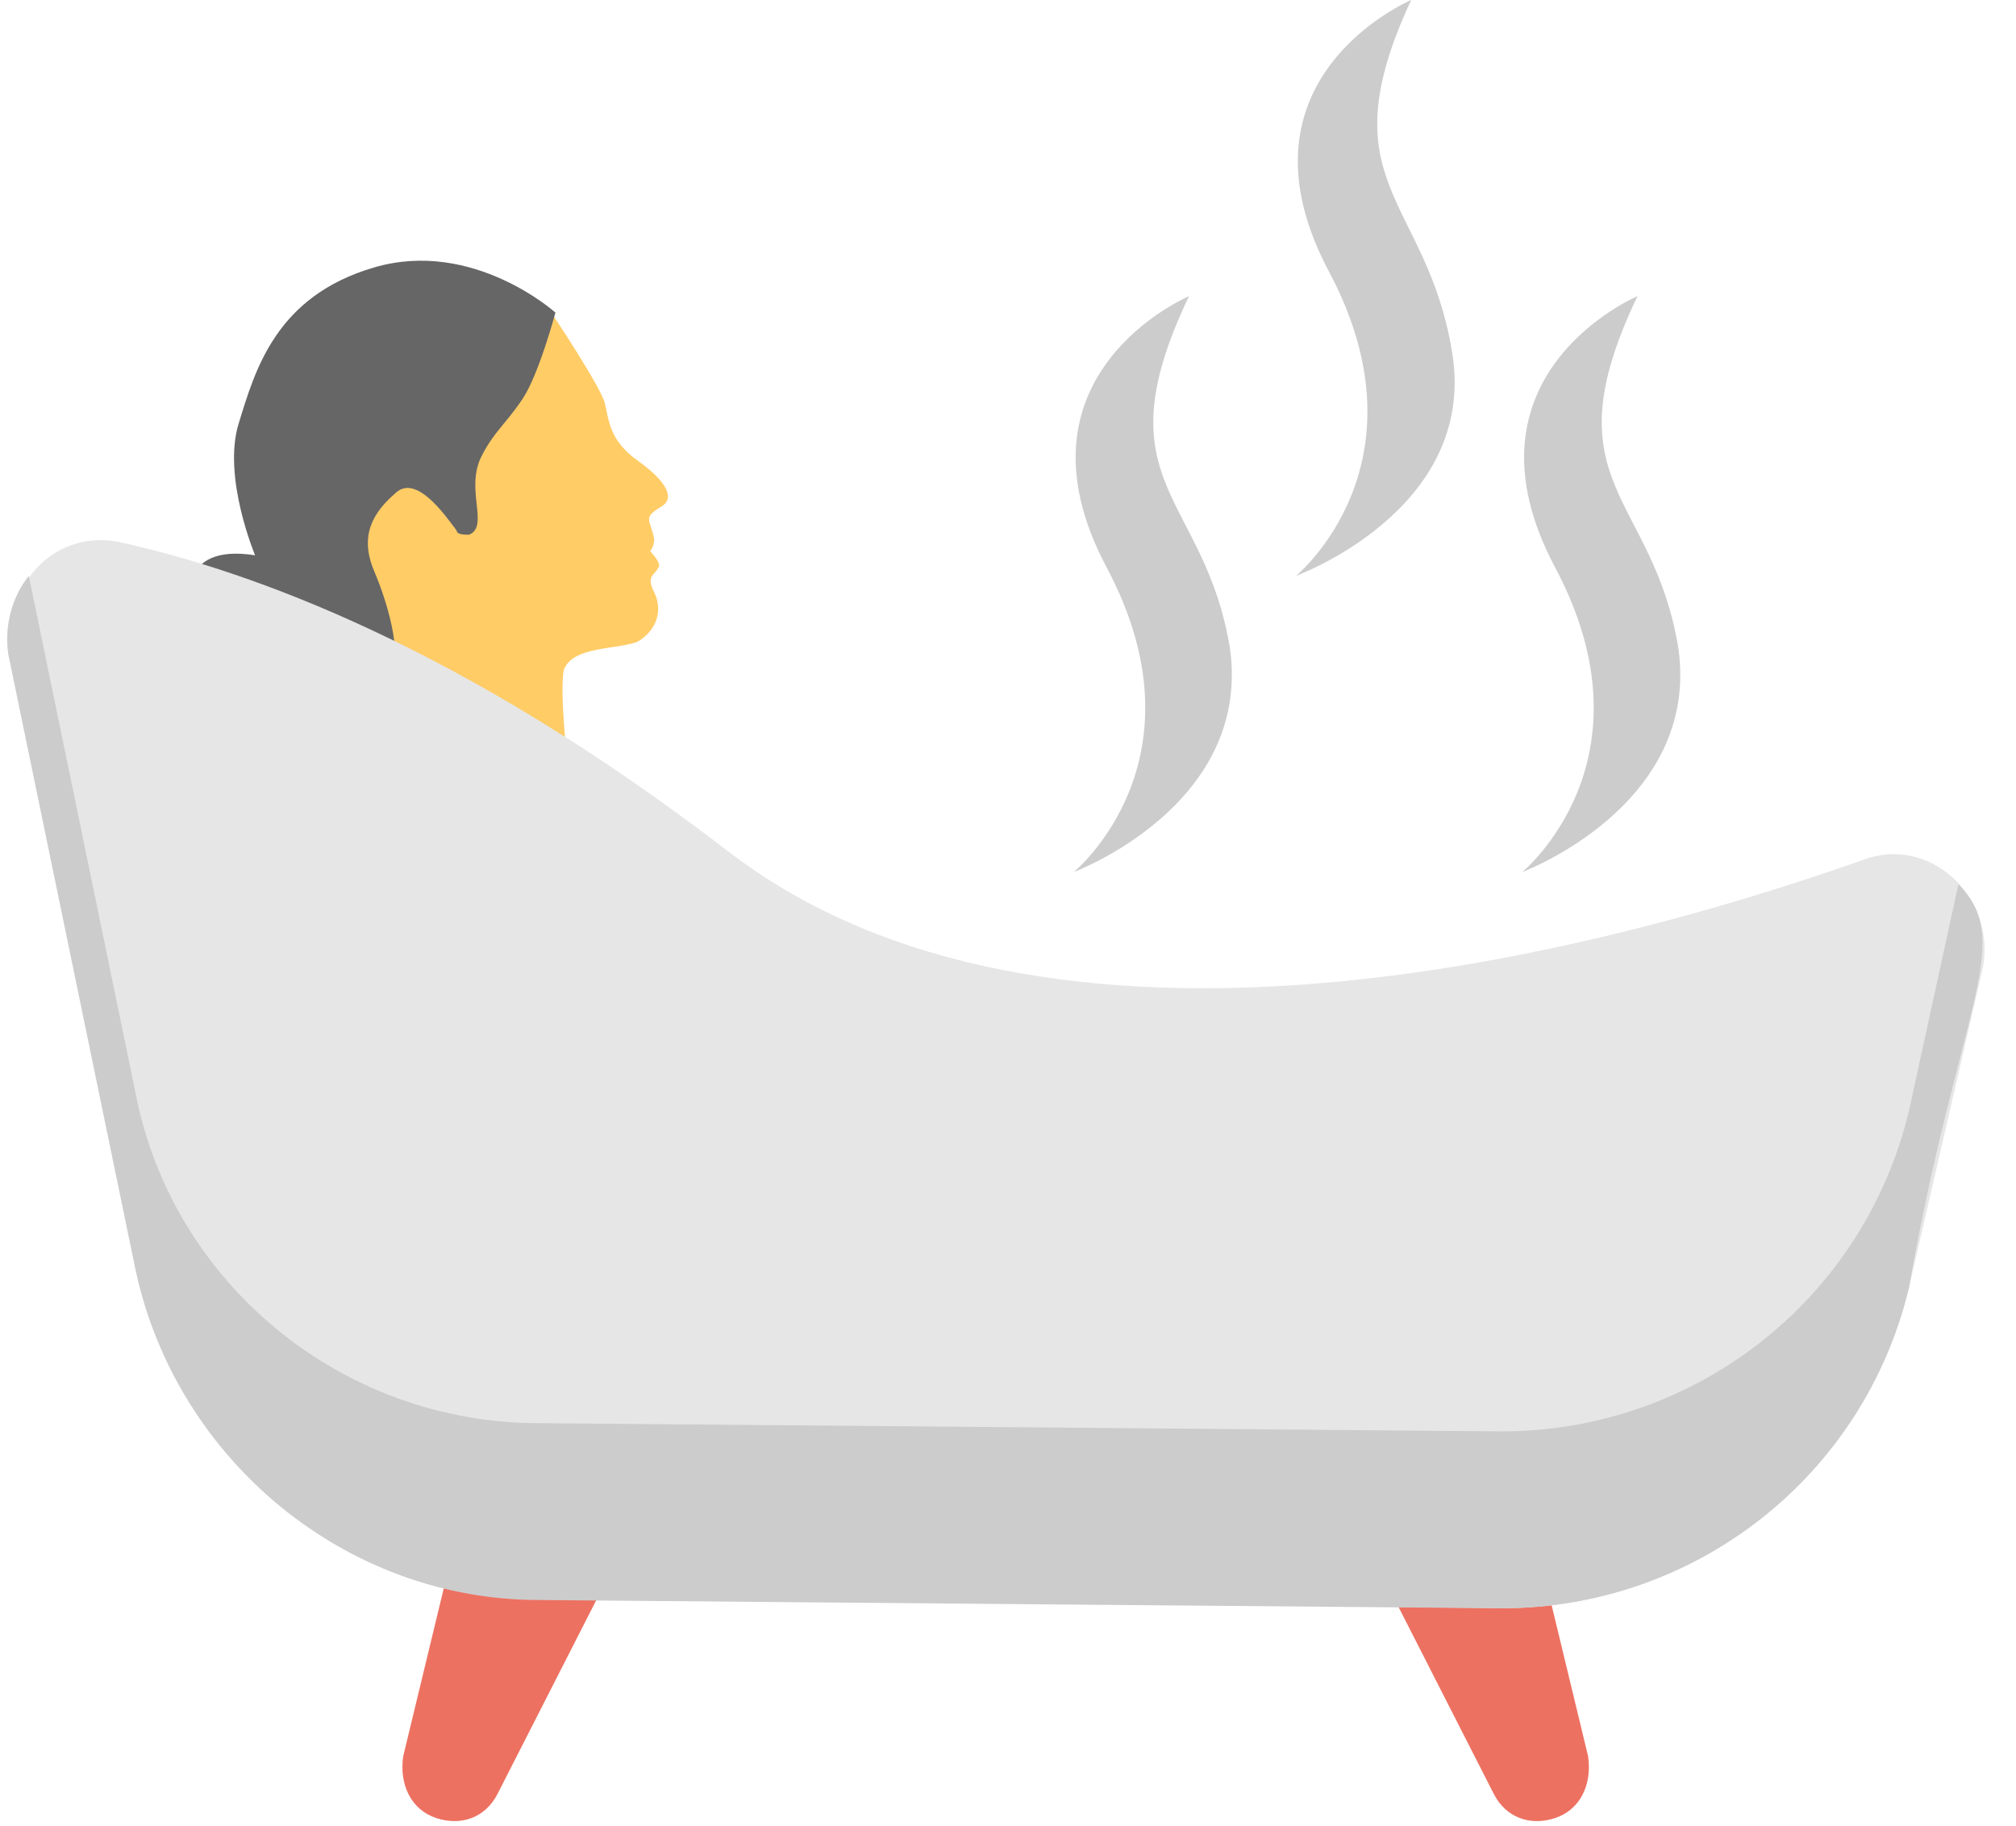
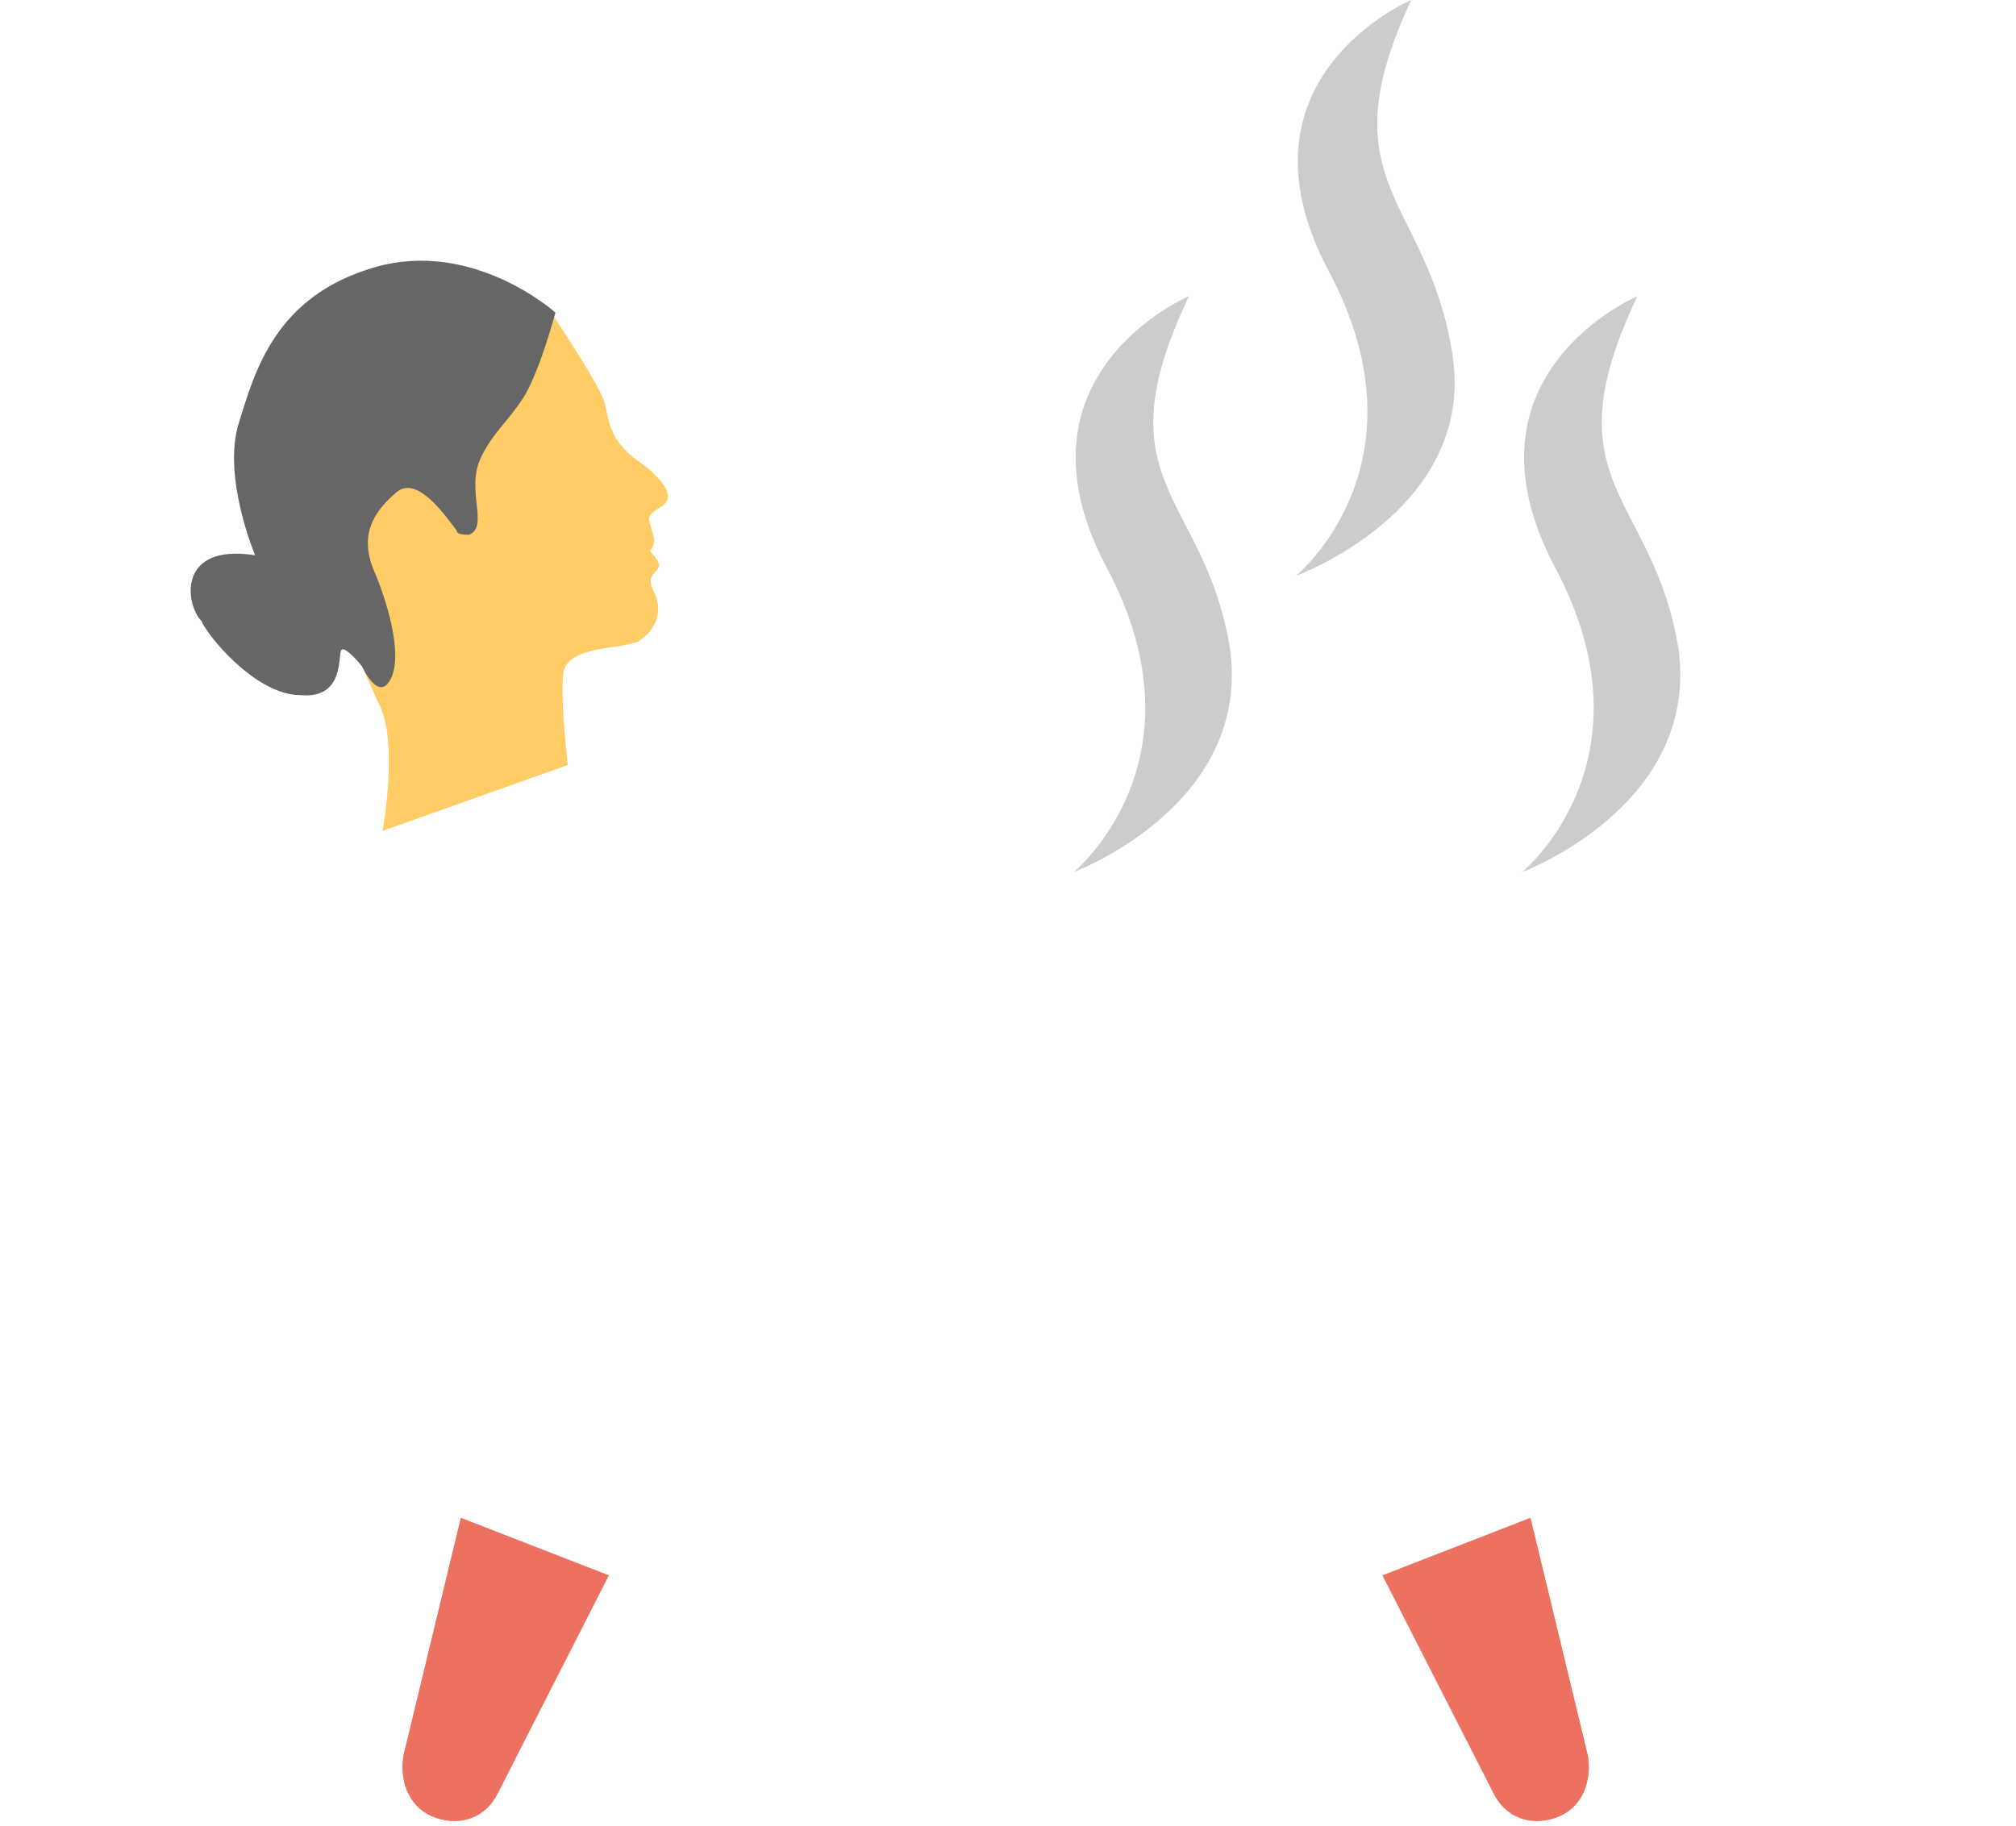
<svg xmlns="http://www.w3.org/2000/svg" height="44.4" preserveAspectRatio="xMidYMid meet" version="1.0" viewBox="0.8 2.9 49.0 44.4" width="49.0" zoomAndPan="magnify">
  <g>
    <g fill="#ed7161" id="change1_1">
      <path d="M34.4,41.2l2.7,5.3c0.3,0.6,0.9,0.8,1.5,0.6s0.9-0.8,0.8-1.5L38,39.8L34.4,41.2z" />
      <path d="M15.6,41.2l-2.7,5.3c-0.3,0.6-0.9,0.8-1.5,0.6s-0.9-0.8-0.8-1.5l1.4-5.8L15.6,41.2z" />
    </g>
    <g>
      <g id="change2_1">
        <path d="M14.2,10.5c0,0,1.2,1.8,1.3,2.2s0.1,0.9,0.8,1.4s0.9,0.9,0.6,1.1c-0.5,0.3-0.3,0.3-0.2,0.8 c0,0.2-0.1,0.3-0.1,0.3s0.3,0.3,0.2,0.4c-0.1,0.2-0.3,0.2-0.1,0.6s0.1,0.9-0.4,1.2c-0.5,0.2-1.6,0.1-1.8,0.7 c-0.1,0.6,0.1,2.3,0.1,2.3l-4.5,1.6c0,0,0.4-2.2-0.1-3.1l-0.4-0.9l-1-1.8l0.1-3.2l2.5-3.1L14.2,10.5z" fill="#fc6" />
      </g>
      <g id="change3_1">
        <path d="M7,16.4c0,0-0.8-1.9-0.4-3.2s0.9-3.1,3.3-3.8s4.4,1.1,4.4,1.1s-0.4,1.5-0.8,2.1s-0.7,0.8-1,1.4 c-0.4,0.8,0.2,1.7-0.3,1.9c-0.1,0-0.3,0-0.3-0.1c-0.3-0.4-1-1.4-1.5-0.9c-0.7,0.6-0.8,1.2-0.5,1.9s0.7,2,0.4,2.6s-0.7-0.3-0.7-0.3 s-0.4-0.5-0.5-0.4s0.1,1.2-1,1.1c-1.1,0-2.3-1.5-2.4-1.8C5.3,17.6,5.1,16.1,7,16.4z" fill="#666" />
      </g>
    </g>
    <g id="change4_1">
-       <path d="M46.1,23.8c-6.5,2.3-19.8,5.8-27.6-0.2c-6.5-5-11.6-6.8-14.7-7.5c-1.6-0.4-3,1-2.6,2.6l3.1,15 c1,4.6,5,8,9.8,8L37.3,42c4.7,0,8.8-3.2,9.9-7.8l1.8-7.8C49.3,24.7,47.7,23.2,46.1,23.8z" fill="#e6e6e6" />
-     </g>
+       </g>
    <g fill="#ccc" id="change5_1">
-       <path d="M47.2,34.2C46.1,38.8,42,42,37.3,42l-23.4-0.2c-4.7,0-8.8-3.4-9.8-8L1,18.8 c-0.1-0.7,0.1-1.4,0.5-1.9l2.6,12.6c0.9,4.6,5,8,9.8,8l23.4,0.2c4.7,0,8.8-3.2,9.9-7.8l1.2-5.5C49.8,25.8,48.4,27.4,47.2,34.2z" />
      <path d="M29.7,10.1c0,0-4.5,1.9-2,6.6s-0.8,7.4-0.8,7.4s4.3-1.6,3.8-5.4C30.1,14.9,27.5,14.7,29.7,10.1z" />
      <path d="M40.6,10.1c0,0-4.5,1.9-2,6.6s-0.8,7.4-0.8,7.4s4.3-1.6,3.8-5.4C41,14.9,38.4,14.7,40.6,10.1z" />
      <path d="M36.1,11.5c-0.6-3.8-3.1-4.1-1-8.6c0,0-4.5,1.9-2,6.6s-0.8,7.4-0.8,7.4S36.7,15.3,36.1,11.5z" />
    </g>
  </g>
</svg>